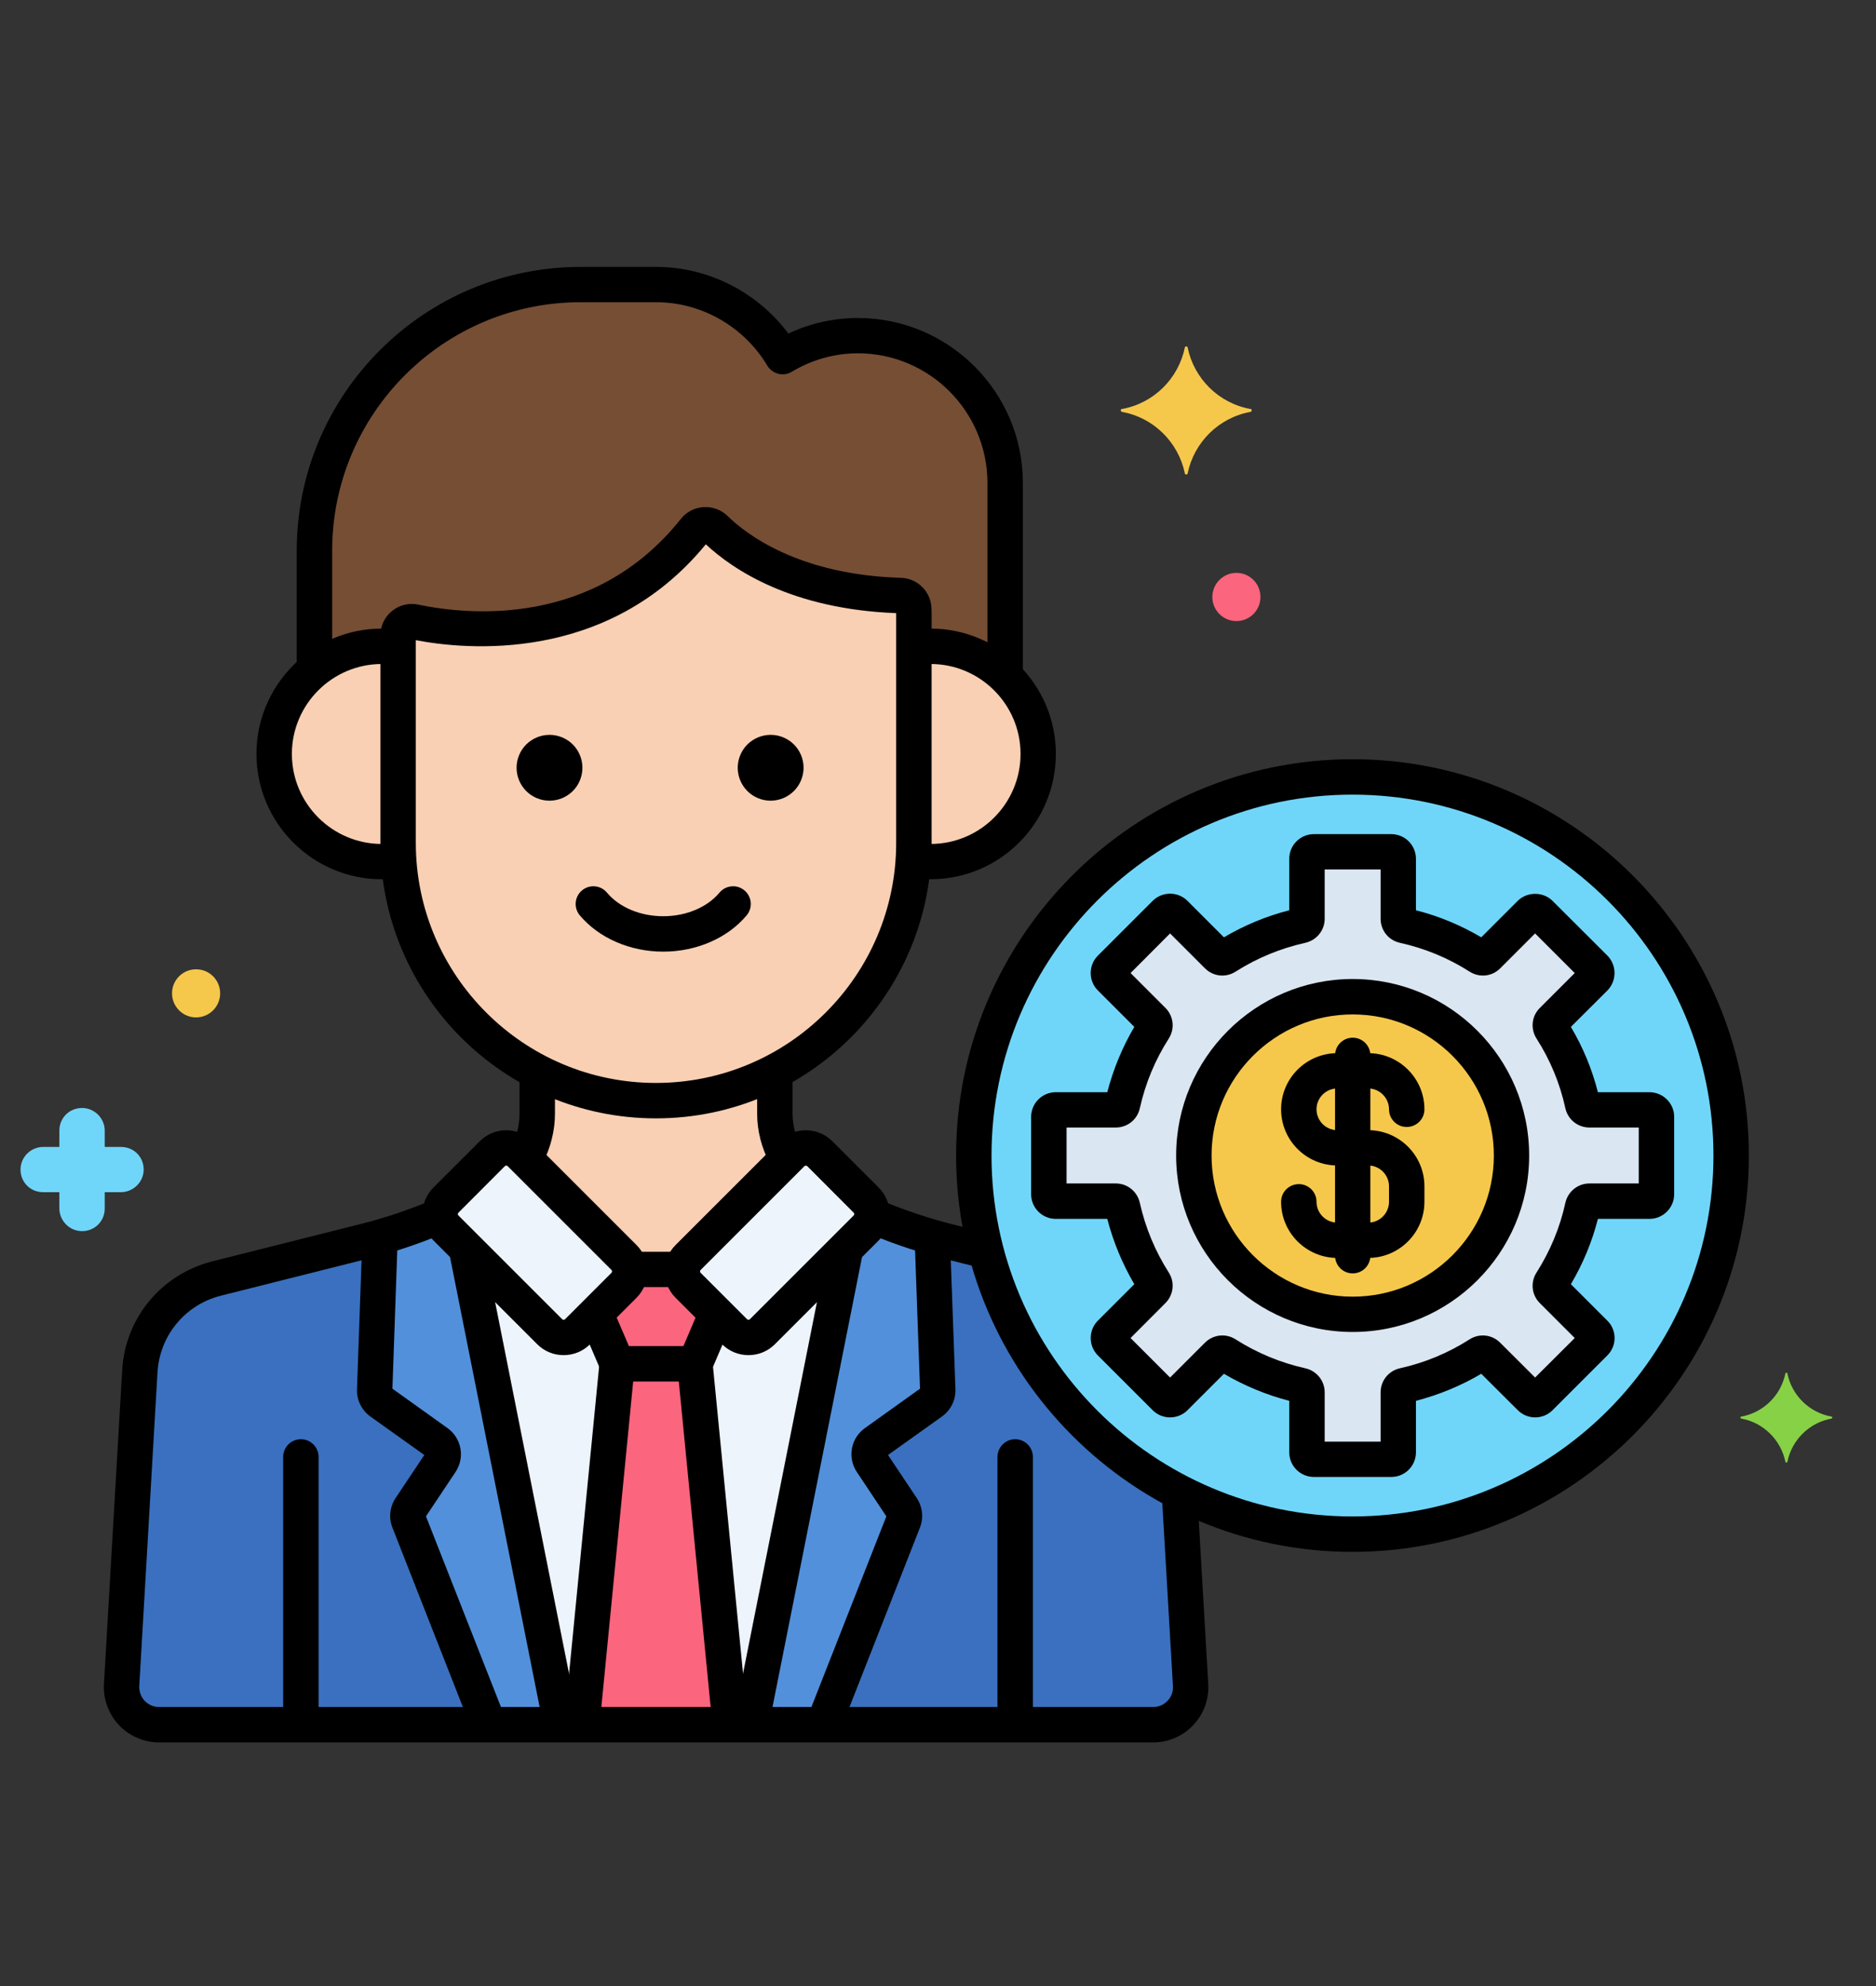
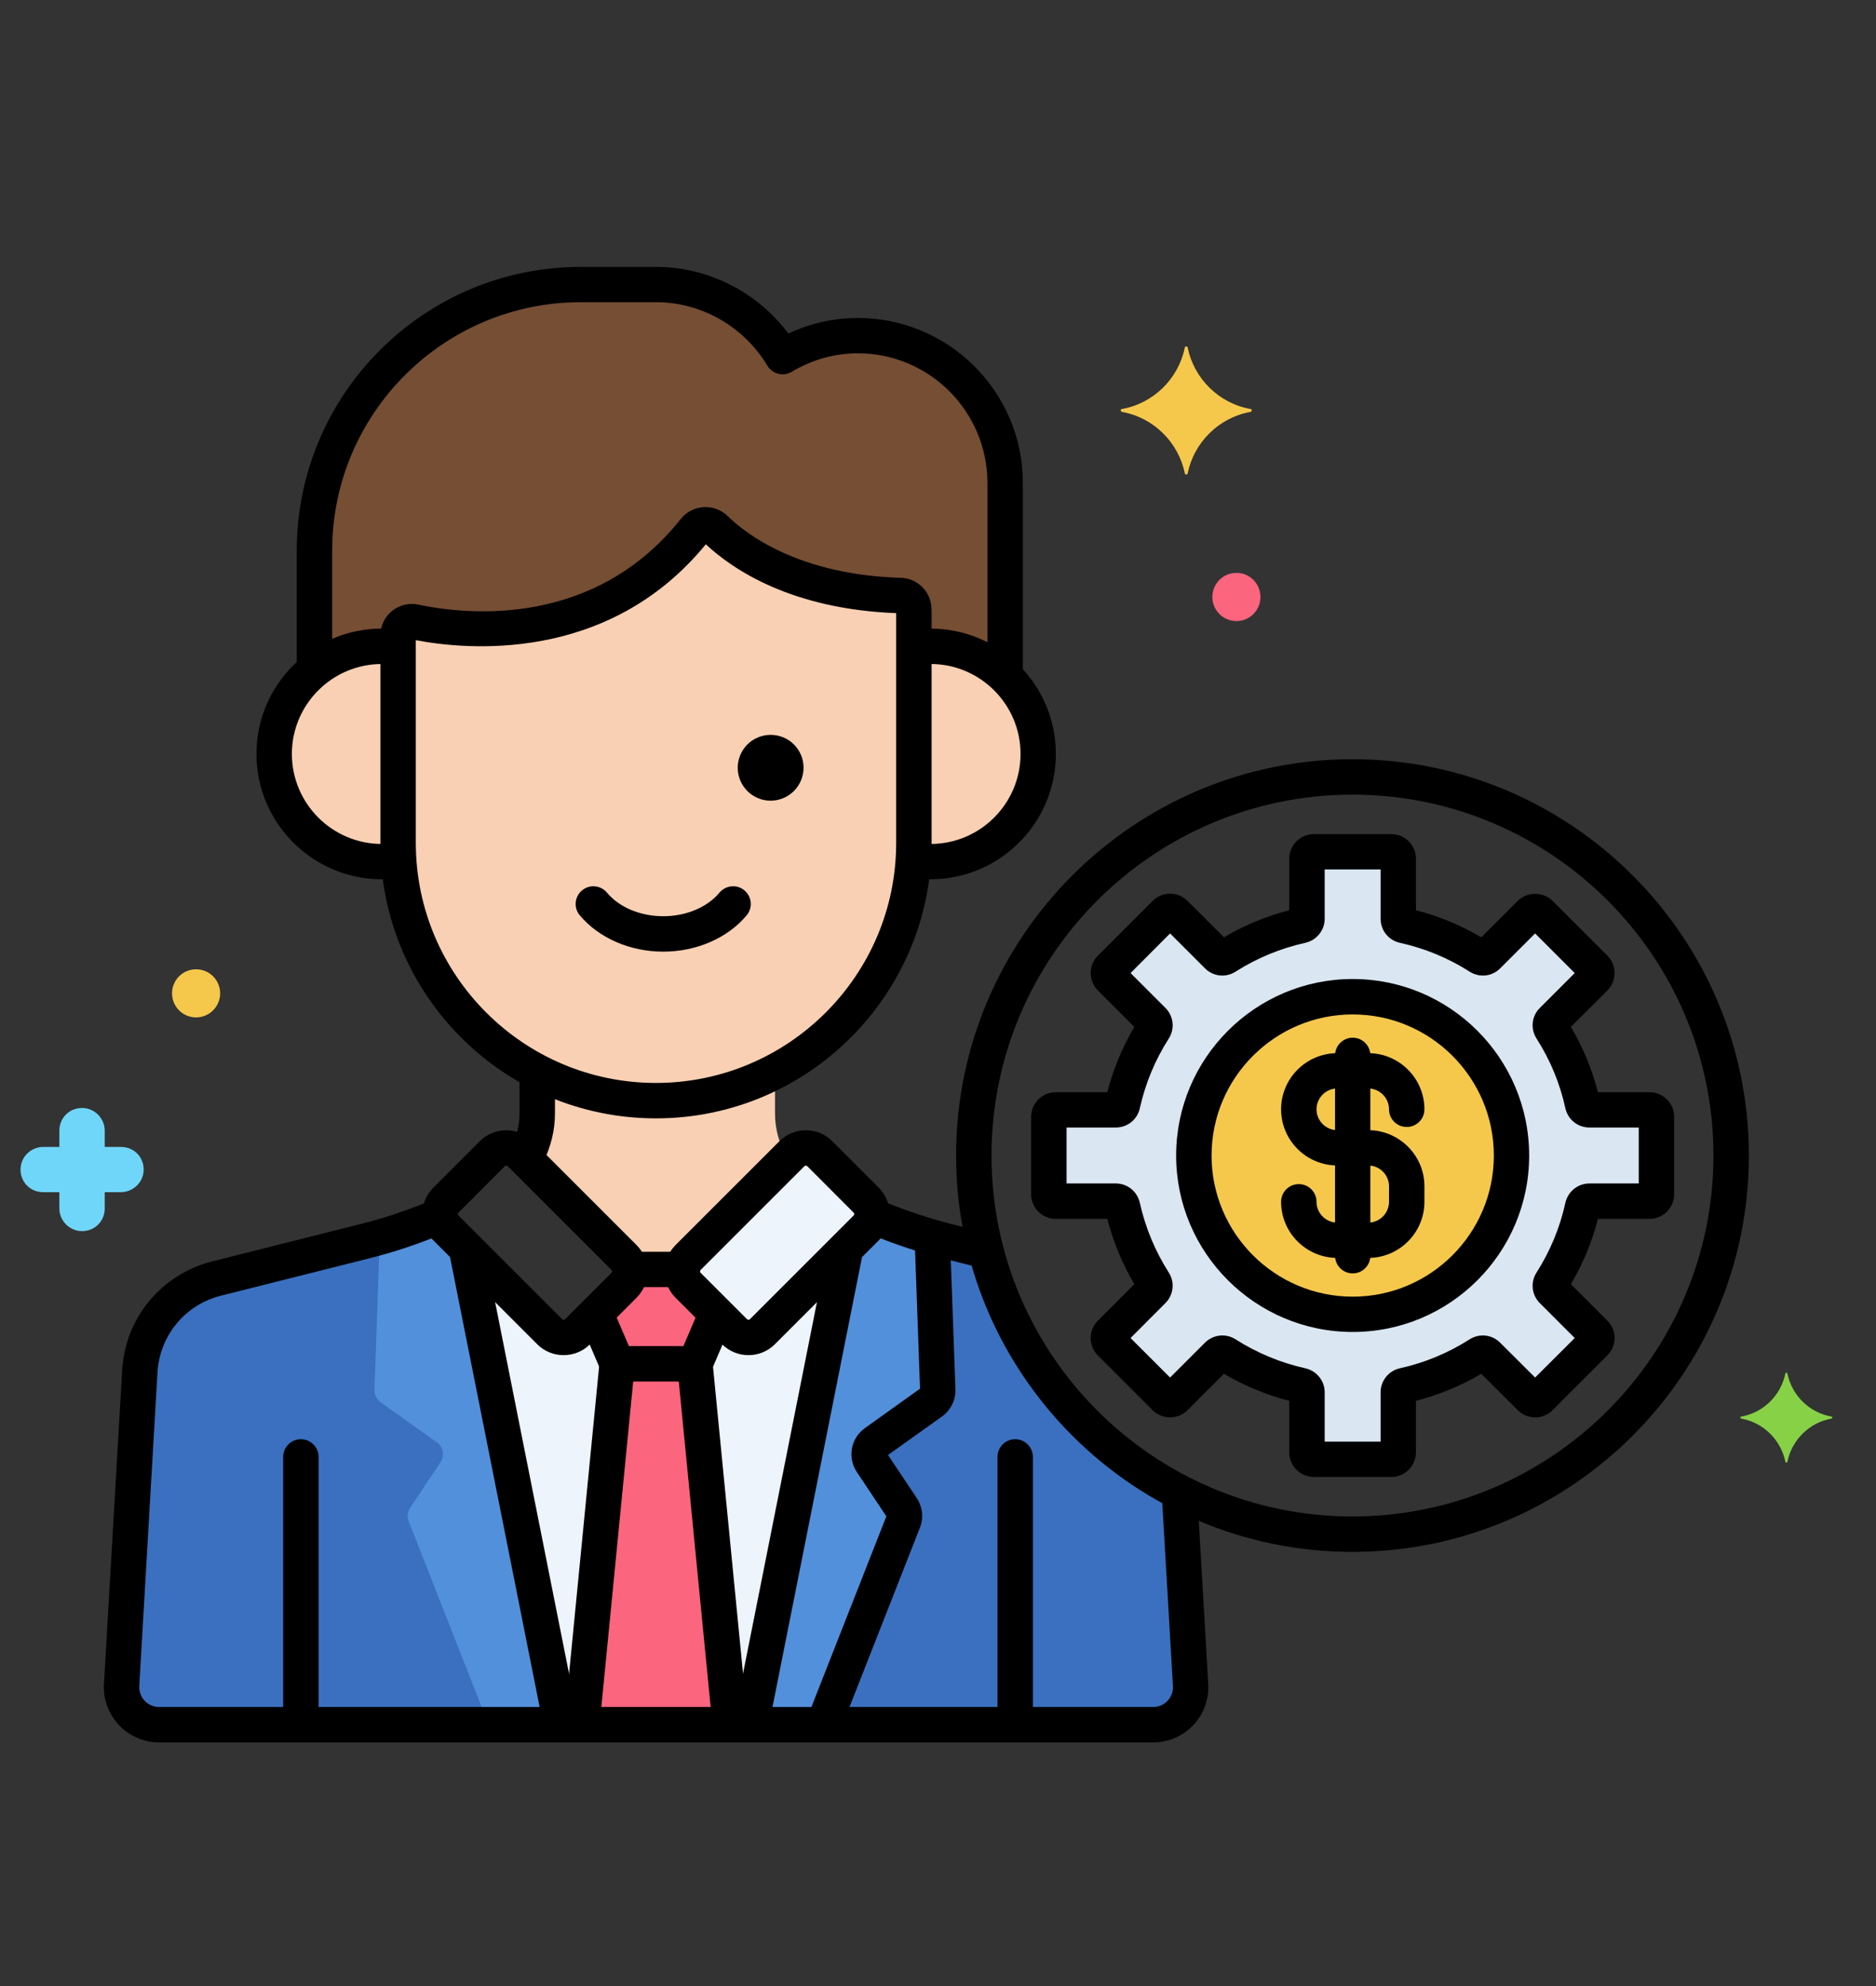
<svg xmlns="http://www.w3.org/2000/svg" width="17" height="18" viewBox="0 0 17 18" fill="none">
  <rect x="0" y="0" width="17" height="18" fill="#333333" stroke="none" />
  <g clip-path="url(#clip0_339_4841)">
-     <path d="M12.258 13.905C14.153 13.905 15.69 12.368 15.69 10.473C15.69 8.578 14.153 7.041 12.258 7.041C10.363 7.041 8.826 8.578 8.826 10.473C8.826 12.368 10.363 13.905 12.258 13.905Z" fill="#70D6F9" />
    <path d="M14.947 10.059H14.403C14.373 10.059 14.348 10.038 14.342 10.009C14.287 9.763 14.19 9.533 14.059 9.327C14.043 9.302 14.046 9.269 14.067 9.248L14.452 8.863C14.476 8.839 14.476 8.799 14.452 8.774L13.956 8.278C13.931 8.253 13.891 8.253 13.867 8.278L13.482 8.663C13.461 8.684 13.428 8.687 13.403 8.671C13.197 8.54 12.967 8.443 12.721 8.388C12.692 8.382 12.671 8.357 12.671 8.327V7.783C12.671 7.748 12.643 7.72 12.608 7.72H11.906C11.871 7.72 11.843 7.748 11.843 7.783V8.327C11.843 8.357 11.822 8.382 11.793 8.388C11.547 8.443 11.317 8.54 11.111 8.671C11.086 8.687 11.053 8.684 11.032 8.663L10.647 8.278C10.623 8.253 10.583 8.253 10.558 8.278L10.062 8.774C10.037 8.799 10.037 8.839 10.062 8.863L10.447 9.248C10.468 9.269 10.471 9.302 10.455 9.327C10.324 9.533 10.227 9.763 10.172 10.009C10.166 10.038 10.141 10.059 10.111 10.059H9.567C9.532 10.059 9.504 10.087 9.504 10.122V10.824C9.504 10.859 9.532 10.887 9.567 10.887H10.111C10.141 10.887 10.166 10.908 10.172 10.937C10.227 11.183 10.324 11.413 10.455 11.619C10.471 11.644 10.468 11.677 10.447 11.698L10.062 12.082C10.037 12.107 10.037 12.147 10.062 12.171L10.558 12.668C10.583 12.692 10.623 12.692 10.647 12.668L11.032 12.283C11.053 12.262 11.086 12.259 11.111 12.275C11.317 12.406 11.547 12.503 11.793 12.557C11.822 12.564 11.843 12.589 11.843 12.619V13.163C11.843 13.198 11.871 13.226 11.906 13.226H12.608C12.643 13.226 12.671 13.198 12.671 13.163V12.619C12.671 12.589 12.692 12.564 12.721 12.557C12.967 12.503 13.197 12.406 13.403 12.275C13.428 12.259 13.461 12.262 13.482 12.283L13.867 12.668C13.891 12.692 13.931 12.692 13.956 12.668L14.452 12.171C14.476 12.147 14.476 12.107 14.452 12.082L14.067 11.698C14.046 11.677 14.043 11.644 14.059 11.619C14.19 11.413 14.287 11.183 14.342 10.937C14.348 10.908 14.373 10.887 14.403 10.887H14.947C14.982 10.887 15.01 10.859 15.01 10.824V10.122C15.01 10.087 14.982 10.059 14.947 10.059Z" fill="#DAE6F1" />
    <path d="M12.485 11.895C13.269 11.768 13.802 11.028 13.675 10.244C13.548 9.459 12.809 8.926 12.024 9.054C11.24 9.181 10.707 9.92 10.834 10.704C10.961 11.489 11.7 12.022 12.485 11.895Z" fill="#F5C84C" />
-     <path d="M5.654 11.397L4.713 10.456C4.644 10.387 4.531 10.387 4.461 10.456L4.04 10.877C3.971 10.947 3.971 11.059 4.04 11.129L4.981 12.07C5.051 12.139 5.164 12.139 5.233 12.07L5.654 11.649C5.724 11.579 5.724 11.466 5.654 11.397Z" fill="#EDF4FC" />
    <path d="M7.851 10.877L7.431 10.456C7.361 10.387 7.248 10.387 7.179 10.456L6.238 11.397C6.168 11.467 6.168 11.579 6.238 11.649L6.659 12.07C6.728 12.139 6.841 12.139 6.911 12.07L7.851 11.129C7.921 11.059 7.921 10.947 7.851 10.877Z" fill="#EDF4FC" />
    <path d="M7.023 10.091V9.71C6.7 9.879 6.334 9.975 5.946 9.975C5.559 9.975 5.193 9.879 4.87 9.71V10.091C4.87 10.238 4.83 10.379 4.758 10.5L5.654 11.397C5.685 11.427 5.701 11.466 5.705 11.505H6.188C6.192 11.466 6.208 11.427 6.238 11.397L7.136 10.499C7.064 10.378 7.023 10.238 7.023 10.091Z" fill="#F9D0B4" />
    <path d="M10.791 15.272L10.689 13.524C9.832 13.082 9.185 12.291 8.937 11.338L8.589 11.25C8.355 11.191 8.126 11.113 7.904 11.018C7.9 11.059 7.884 11.098 7.853 11.129L6.912 12.07C6.843 12.139 6.73 12.139 6.66 12.07L6.239 11.649C6.2 11.61 6.184 11.556 6.189 11.505H5.706C5.711 11.556 5.695 11.61 5.655 11.649L5.234 12.07C5.165 12.139 5.052 12.139 4.982 12.07L4.042 11.129C4.011 11.098 3.995 11.059 3.991 11.019C3.77 11.114 3.541 11.191 3.307 11.25L1.964 11.588C1.573 11.686 1.291 12.028 1.269 12.431L1.104 15.272C1.093 15.467 1.248 15.632 1.443 15.632H10.452C10.647 15.632 10.802 15.467 10.791 15.272Z" fill="#EDF4FC" />
    <path d="M4.229 11.317L4.042 11.129C4.011 11.098 3.995 11.059 3.991 11.019C3.77 11.113 3.541 11.191 3.307 11.25L1.964 11.588C1.573 11.686 1.291 12.028 1.269 12.431L1.104 15.272C1.093 15.467 1.248 15.632 1.443 15.632H5.088L4.229 11.317Z" fill="#3A70BF" />
    <path d="M10.79 15.272L10.689 13.524C9.832 13.082 9.184 12.291 8.937 11.338L8.589 11.25C8.354 11.191 8.125 11.113 7.903 11.018C7.9 11.059 7.884 11.098 7.853 11.129L7.665 11.317L6.807 15.632H10.451C10.646 15.632 10.802 15.467 10.79 15.272Z" fill="#3A70BF" />
    <path d="M4.227 11.317L4.039 11.129C4.008 11.098 3.992 11.059 3.989 11.019C3.811 11.095 3.628 11.159 3.442 11.212L3.393 12.596C3.391 12.64 3.412 12.682 3.447 12.708L3.959 13.073C4.017 13.114 4.031 13.194 3.992 13.252L3.716 13.666C3.693 13.702 3.688 13.747 3.703 13.787L4.428 15.632H5.085L4.227 11.317Z" fill="#5290DB" />
    <path d="M8.45 11.212C8.264 11.159 8.081 11.094 7.903 11.018C7.9 11.059 7.884 11.098 7.853 11.129L7.665 11.317L6.807 15.632H7.464L8.189 13.787C8.204 13.747 8.199 13.702 8.176 13.666L7.9 13.253C7.86 13.194 7.875 13.114 7.933 13.073L8.444 12.708C8.48 12.682 8.501 12.64 8.499 12.596L8.45 11.212Z" fill="#5290DB" />
    <path d="M6.238 11.649C6.199 11.61 6.183 11.556 6.188 11.505H5.705C5.71 11.556 5.694 11.61 5.654 11.649L5.398 11.905L5.594 12.36H6.299L6.494 11.905L6.238 11.649Z" fill="#FC657E" />
    <path d="M6.299 12.36H5.593L5.273 15.632H6.619L6.299 12.36Z" fill="#FC657E" />
    <path d="M8.283 5.521C8.281 5.454 8.228 5.4 8.162 5.398C7.191 5.369 6.68 4.985 6.483 4.792C6.429 4.739 6.343 4.745 6.296 4.804C5.443 5.877 4.184 5.726 3.76 5.637C3.683 5.621 3.609 5.679 3.609 5.757V7.639C3.609 8.924 4.661 9.975 5.946 9.975C7.231 9.975 8.283 8.924 8.283 7.639V5.557C8.283 5.545 8.283 5.533 8.283 5.521Z" fill="#F9D0B4" />
    <path d="M7.774 3.042C7.525 3.042 7.292 3.112 7.092 3.232C6.858 2.842 6.432 2.579 5.947 2.579H5.262C3.935 2.579 2.85 3.664 2.85 4.991V6.072C3.017 5.938 3.228 5.858 3.458 5.858C3.509 5.858 3.559 5.862 3.608 5.87V5.757C3.608 5.679 3.682 5.621 3.759 5.637C4.182 5.726 5.442 5.877 6.295 4.804C6.342 4.745 6.428 4.739 6.482 4.792C6.679 4.985 7.19 5.369 8.161 5.398C8.227 5.4 8.28 5.454 8.282 5.521C8.282 5.533 8.282 5.545 8.282 5.557V5.87C8.331 5.862 8.381 5.858 8.432 5.858C8.695 5.858 8.933 5.962 9.109 6.132V4.377C9.108 3.643 8.508 3.042 7.774 3.042Z" fill="#754E34" />
    <path d="M8.431 5.858C8.38 5.858 8.33 5.862 8.281 5.87V7.639C8.281 7.691 8.279 7.744 8.275 7.795C8.326 7.804 8.378 7.809 8.431 7.809C8.97 7.809 9.407 7.372 9.407 6.833C9.407 6.295 8.97 5.858 8.431 5.858Z" fill="#F9D0B4" />
    <path d="M3.608 7.639V5.87C3.559 5.862 3.509 5.858 3.458 5.858C2.919 5.858 2.482 6.295 2.482 6.833C2.482 7.372 2.919 7.809 3.458 7.809C3.511 7.809 3.563 7.804 3.614 7.795C3.61 7.744 3.608 7.691 3.608 7.639Z" fill="#F9D0B4" />
    <path d="M6.746 8.07C6.679 8.013 6.577 8.022 6.52 8.09C6.408 8.224 6.217 8.304 6.01 8.304C5.803 8.304 5.612 8.224 5.5 8.09C5.443 8.022 5.342 8.013 5.274 8.07C5.206 8.127 5.197 8.228 5.254 8.296C5.427 8.502 5.709 8.625 6.01 8.625C6.311 8.625 6.594 8.502 6.766 8.296C6.823 8.228 6.814 8.127 6.746 8.07Z" fill="black" />
    <path d="M7.259 7.072C7.322 6.92 7.25 6.746 7.098 6.683C6.946 6.62 6.771 6.692 6.708 6.844C6.645 6.996 6.717 7.171 6.869 7.234C7.021 7.297 7.196 7.225 7.259 7.072Z" fill="black" />
-     <path d="M5.255 7.073C5.318 6.92 5.246 6.746 5.094 6.683C4.942 6.62 4.767 6.692 4.704 6.844C4.641 6.996 4.713 7.171 4.865 7.234C5.018 7.297 5.192 7.225 5.255 7.073Z" fill="black" />
    <path d="M9.199 13.044C9.111 13.044 9.039 13.116 9.039 13.205V15.479C9.039 15.568 9.111 15.64 9.199 15.64C9.288 15.64 9.36 15.568 9.36 15.479V13.205C9.36 13.116 9.288 13.044 9.199 13.044Z" fill="black" />
    <path d="M2.727 13.044C2.638 13.044 2.566 13.116 2.566 13.205V15.479C2.566 15.568 2.638 15.64 2.727 15.64C2.815 15.64 2.887 15.568 2.887 15.479V13.205C2.887 13.116 2.815 13.044 2.727 13.044Z" fill="black" />
    <path d="M5.768 11.284L4.827 10.343C4.763 10.279 4.678 10.244 4.587 10.244C4.497 10.244 4.412 10.279 4.348 10.343L3.927 10.764C3.795 10.896 3.795 11.11 3.927 11.242L4.868 12.183C4.932 12.247 5.017 12.282 5.107 12.282C5.198 12.282 5.283 12.247 5.347 12.183L5.768 11.762C5.9 11.63 5.9 11.416 5.768 11.284ZM5.541 11.536L5.12 11.957C5.113 11.963 5.102 11.963 5.095 11.957L4.154 11.016C4.147 11.009 4.147 10.998 4.154 10.991L4.575 10.569C4.578 10.566 4.583 10.564 4.588 10.564C4.592 10.564 4.597 10.566 4.6 10.569L5.541 11.51C5.548 11.517 5.548 11.528 5.541 11.536Z" fill="black" />
    <path d="M7.963 10.764L7.542 10.343C7.478 10.279 7.393 10.244 7.303 10.244C7.212 10.244 7.127 10.279 7.063 10.343L6.122 11.284C5.99 11.416 5.99 11.63 6.122 11.762L6.543 12.183C6.607 12.247 6.692 12.282 6.783 12.282C6.873 12.282 6.958 12.247 7.022 12.183L7.963 11.242C8.095 11.111 8.095 10.896 7.963 10.764ZM7.736 11.016L6.795 11.957C6.788 11.963 6.777 11.963 6.77 11.957L6.349 11.536C6.342 11.529 6.342 11.517 6.349 11.51L7.29 10.569C7.297 10.563 7.308 10.563 7.315 10.569L7.736 10.991C7.743 10.998 7.743 11.009 7.736 11.016Z" fill="black" />
-     <path d="M7.259 10.394C7.209 10.3 7.182 10.195 7.182 10.091V9.749C7.182 9.66 7.11 9.589 7.022 9.589C6.933 9.589 6.861 9.66 6.861 9.749V10.091C6.861 10.248 6.901 10.405 6.977 10.546C7.005 10.6 7.061 10.63 7.118 10.63C7.144 10.63 7.17 10.624 7.194 10.611C7.272 10.569 7.301 10.472 7.259 10.394Z" fill="black" />
    <path d="M6.131 11.345H5.735C5.646 11.345 5.574 11.417 5.574 11.505C5.574 11.594 5.646 11.665 5.735 11.665H6.131C6.22 11.665 6.292 11.594 6.292 11.505C6.292 11.417 6.22 11.345 6.131 11.345Z" fill="black" />
    <path d="M4.869 9.609C4.78 9.609 4.708 9.681 4.708 9.769V10.091C4.708 10.194 4.683 10.297 4.635 10.389C4.594 10.467 4.625 10.564 4.703 10.605C4.727 10.617 4.753 10.623 4.777 10.623C4.835 10.623 4.891 10.592 4.92 10.537C4.991 10.399 5.029 10.245 5.029 10.091V9.769C5.029 9.681 4.957 9.609 4.869 9.609Z" fill="black" />
    <path d="M8.944 11.175L8.626 11.095C8.423 11.043 8.22 10.976 8.022 10.895C7.94 10.861 7.847 10.9 7.813 10.982C7.779 11.064 7.818 11.157 7.9 11.191C8.112 11.279 8.33 11.351 8.548 11.406L8.866 11.486C8.879 11.489 8.892 11.491 8.905 11.491C8.977 11.491 9.042 11.442 9.06 11.369C9.082 11.283 9.03 11.196 8.944 11.175Z" fill="black" />
    <path d="M10.949 15.263L10.848 13.526C10.843 13.437 10.766 13.369 10.679 13.375C10.591 13.38 10.523 13.456 10.528 13.544L10.629 15.281C10.632 15.331 10.615 15.379 10.58 15.415C10.546 15.451 10.5 15.471 10.45 15.471H1.442C1.392 15.471 1.345 15.451 1.311 15.415C1.277 15.379 1.26 15.331 1.262 15.281L1.427 12.44C1.446 12.105 1.677 11.825 2.002 11.743L3.345 11.405C3.573 11.348 3.8 11.272 4.018 11.18C4.1 11.146 4.139 11.052 4.104 10.971C4.07 10.889 3.976 10.85 3.895 10.885C3.691 10.97 3.479 11.041 3.266 11.094L1.924 11.432C1.462 11.549 1.133 11.946 1.107 12.421L0.942 15.263C0.934 15.4 0.984 15.535 1.078 15.635C1.172 15.735 1.305 15.792 1.442 15.792H10.45C10.587 15.792 10.72 15.735 10.813 15.635C10.908 15.535 10.957 15.4 10.949 15.263Z" fill="black" />
    <path d="M8.441 5.517C8.438 5.365 8.317 5.242 8.165 5.237C7.235 5.21 6.756 4.837 6.594 4.677C6.536 4.621 6.456 4.591 6.376 4.596C6.295 4.601 6.219 4.64 6.169 4.704C5.385 5.689 4.245 5.575 3.791 5.48C3.706 5.462 3.619 5.483 3.552 5.538C3.486 5.592 3.447 5.672 3.447 5.759V7.639C3.447 9.016 4.567 10.136 5.944 10.136C7.321 10.136 8.442 9.016 8.442 7.639V5.557C8.442 5.544 8.441 5.531 8.441 5.517ZM8.121 7.639C8.121 8.839 7.144 9.815 5.944 9.815C4.744 9.815 3.768 8.839 3.768 7.639V5.802C4.211 5.887 5.507 6.02 6.396 4.933C6.642 5.163 7.174 5.521 8.121 5.557V7.639Z" fill="black" />
    <path d="M7.774 2.882C7.557 2.882 7.342 2.93 7.144 3.023C6.863 2.647 6.417 2.419 5.947 2.419H5.262C3.843 2.419 2.689 3.573 2.689 4.991V6.022C2.689 6.11 2.761 6.182 2.85 6.182C2.938 6.182 3.01 6.11 3.01 6.022V4.991C3.01 3.749 4.02 2.739 5.262 2.739H5.947C6.356 2.739 6.742 2.96 6.954 3.315C6.976 3.351 7.012 3.377 7.053 3.388C7.094 3.398 7.138 3.392 7.174 3.37C7.357 3.26 7.564 3.202 7.774 3.202C8.421 3.202 8.948 3.729 8.948 4.377V6.086C8.948 6.174 9.02 6.246 9.109 6.246C9.197 6.246 9.269 6.174 9.269 6.086V4.377C9.269 3.552 8.598 2.882 7.774 2.882Z" fill="black" />
    <path d="M8.432 5.697C8.401 5.697 8.37 5.699 8.339 5.701C8.251 5.709 8.185 5.787 8.193 5.875C8.2 5.963 8.278 6.028 8.366 6.021C8.388 6.019 8.41 6.018 8.433 6.018C8.882 6.018 9.248 6.384 9.248 6.833C9.248 7.283 8.882 7.649 8.433 7.649C8.409 7.649 8.385 7.647 8.358 7.645C8.27 7.636 8.192 7.7 8.182 7.788C8.173 7.876 8.237 7.955 8.326 7.964C8.363 7.968 8.398 7.969 8.433 7.969C9.059 7.969 9.568 7.46 9.568 6.833C9.568 6.207 9.059 5.697 8.432 5.697Z" fill="black" />
    <path d="M3.523 7.646C3.502 7.648 3.481 7.649 3.46 7.649C3.011 7.649 2.645 7.283 2.645 6.833C2.645 6.384 3.011 6.018 3.46 6.018C3.482 6.018 3.503 6.019 3.524 6.021C3.612 6.028 3.689 5.962 3.697 5.874C3.704 5.786 3.638 5.708 3.55 5.701C3.52 5.699 3.49 5.697 3.46 5.697C2.834 5.697 2.324 6.207 2.324 6.833C2.324 7.46 2.834 7.969 3.46 7.969C3.491 7.969 3.521 7.968 3.551 7.965C3.639 7.957 3.704 7.88 3.697 7.791C3.689 7.703 3.611 7.638 3.523 7.646Z" fill="black" />
    <path d="M6.538 11.802C6.456 11.767 6.362 11.805 6.327 11.886L6.193 12.2H5.699L5.566 11.89C5.531 11.808 5.437 11.771 5.355 11.805C5.274 11.84 5.236 11.935 5.271 12.016L5.445 12.423C5.471 12.482 5.529 12.521 5.593 12.521H6.298C6.363 12.521 6.421 12.482 6.446 12.423L6.622 12.012C6.657 11.931 6.619 11.837 6.538 11.802Z" fill="black" />
    <path d="M6.457 12.345C6.448 12.256 6.369 12.192 6.281 12.201C6.193 12.209 6.129 12.288 6.137 12.376L6.45 15.575C6.459 15.658 6.528 15.72 6.61 15.72C6.615 15.72 6.62 15.72 6.626 15.719C6.714 15.711 6.778 15.632 6.77 15.544L6.457 12.345Z" fill="black" />
    <path d="M5.608 12.201C5.52 12.192 5.442 12.256 5.433 12.345L5.12 15.545C5.111 15.633 5.176 15.711 5.264 15.72C5.269 15.72 5.274 15.721 5.28 15.721C5.361 15.721 5.431 15.659 5.439 15.576L5.752 12.376C5.761 12.288 5.696 12.209 5.608 12.201Z" fill="black" />
    <path d="M5.234 15.558L4.386 11.295C4.369 11.208 4.284 11.152 4.197 11.169C4.111 11.186 4.054 11.271 4.071 11.357L4.92 15.621C4.935 15.697 5.002 15.75 5.077 15.75C5.087 15.75 5.098 15.749 5.108 15.747C5.195 15.73 5.251 15.645 5.234 15.558Z" fill="black" />
-     <path d="M4.563 15.531L3.86 13.743L4.128 13.341C4.215 13.21 4.183 13.035 4.055 12.943L3.556 12.586L3.603 11.247C3.607 11.159 3.537 11.085 3.449 11.081C3.36 11.078 3.286 11.147 3.283 11.236L3.235 12.591C3.231 12.688 3.277 12.781 3.356 12.838L3.845 13.187L3.585 13.577C3.532 13.657 3.521 13.757 3.556 13.845L4.264 15.648C4.289 15.711 4.349 15.75 4.413 15.75C4.433 15.75 4.453 15.746 4.472 15.739C4.554 15.707 4.595 15.613 4.563 15.531Z" fill="black" />
    <path d="M8.61 11.257C8.607 11.169 8.533 11.099 8.444 11.103C8.356 11.106 8.287 11.18 8.29 11.269L8.337 12.586L7.838 12.943C7.709 13.035 7.677 13.21 7.765 13.342L8.032 13.743L7.329 15.532C7.297 15.614 7.338 15.708 7.42 15.74C7.439 15.748 7.459 15.751 7.479 15.751C7.543 15.751 7.603 15.712 7.628 15.649L8.336 13.846C8.371 13.757 8.36 13.657 8.308 13.578L8.047 13.187L8.536 12.838C8.616 12.781 8.661 12.689 8.658 12.591L8.61 11.257Z" fill="black" />
    <path d="M7.692 11.173C7.605 11.156 7.521 11.212 7.503 11.299L6.655 15.561C6.638 15.648 6.695 15.732 6.781 15.749C6.792 15.751 6.803 15.752 6.813 15.752C6.888 15.752 6.955 15.7 6.97 15.623L7.818 11.361C7.835 11.274 7.779 11.19 7.692 11.173Z" fill="black" />
    <path d="M16.597 12.839C16.395 12.803 16.237 12.646 16.197 12.448C16.197 12.439 16.179 12.439 16.179 12.448C16.138 12.646 15.981 12.803 15.778 12.839C15.769 12.839 15.769 12.853 15.778 12.857C15.981 12.893 16.138 13.051 16.179 13.249C16.179 13.258 16.197 13.258 16.197 13.249C16.237 13.051 16.395 12.893 16.597 12.857C16.606 12.853 16.606 12.839 16.597 12.839Z" fill="#87D147" />
    <path d="M11.333 3.707C11.045 3.656 10.82 3.432 10.762 3.149C10.762 3.137 10.737 3.137 10.737 3.149C10.679 3.432 10.454 3.656 10.166 3.707C10.153 3.707 10.153 3.727 10.166 3.733C10.454 3.784 10.679 4.009 10.737 4.291C10.737 4.304 10.762 4.304 10.762 4.291C10.82 4.009 11.045 3.784 11.333 3.733C11.346 3.727 11.346 3.707 11.333 3.707Z" fill="#F5C84C" />
    <path d="M11.204 5.192C11.084 5.192 10.986 5.29 10.986 5.411C10.986 5.531 11.084 5.629 11.204 5.629C11.325 5.629 11.422 5.531 11.422 5.411C11.422 5.29 11.325 5.192 11.204 5.192Z" fill="#FC657E" />
    <path d="M1.096 10.395H0.949V10.247C0.949 10.138 0.859 10.042 0.744 10.042C0.628 10.042 0.538 10.132 0.538 10.247V10.395H0.391C0.282 10.395 0.186 10.484 0.186 10.6C0.186 10.715 0.275 10.805 0.391 10.805H0.538V10.953C0.538 11.062 0.628 11.158 0.744 11.158C0.859 11.158 0.949 11.068 0.949 10.953V10.805H1.096C1.205 10.805 1.302 10.715 1.302 10.6C1.302 10.484 1.212 10.395 1.096 10.395Z" fill="#70D6F9" />
    <path d="M1.777 8.785C1.656 8.785 1.559 8.882 1.559 9.003C1.559 9.123 1.656 9.221 1.777 9.221C1.897 9.221 1.995 9.123 1.995 9.003C1.995 8.882 1.897 8.785 1.777 8.785Z" fill="#F5C84C" />
    <path d="M12.256 6.881C10.275 6.881 8.664 8.492 8.664 10.473C8.664 12.454 10.275 14.065 12.256 14.065C14.237 14.065 15.848 12.454 15.848 10.473C15.848 8.492 14.237 6.881 12.256 6.881ZM12.256 13.744C10.452 13.744 8.985 12.277 8.985 10.473C8.985 8.669 10.452 7.202 12.256 7.202C14.06 7.202 15.527 8.669 15.527 10.473C15.527 12.277 14.06 13.744 12.256 13.744Z" fill="black" />
    <path d="M14.947 9.899H14.48C14.427 9.691 14.345 9.492 14.235 9.307L14.566 8.977C14.652 8.89 14.652 8.748 14.566 8.661L14.069 8.165C13.985 8.08 13.838 8.08 13.753 8.165L13.423 8.495C13.238 8.386 13.04 8.303 12.831 8.25V7.783C12.831 7.66 12.731 7.56 12.608 7.56H11.906C11.783 7.56 11.683 7.66 11.683 7.783V8.25C11.475 8.303 11.277 8.386 11.091 8.495L10.761 8.165C10.674 8.078 10.532 8.078 10.445 8.165L9.949 8.661C9.862 8.748 9.862 8.89 9.949 8.977L10.279 9.307C10.17 9.492 10.088 9.691 10.034 9.899H9.567C9.444 9.899 9.344 9.999 9.344 10.122V10.824C9.344 10.947 9.444 11.047 9.567 11.047H10.034C10.088 11.255 10.17 11.453 10.279 11.639L9.949 11.969C9.862 12.056 9.862 12.198 9.949 12.285L10.445 12.781C10.532 12.868 10.674 12.868 10.761 12.781L11.091 12.451C11.277 12.56 11.475 12.642 11.683 12.696V13.163C11.683 13.286 11.783 13.386 11.906 13.386H12.608C12.731 13.386 12.831 13.286 12.831 13.163V12.696C13.039 12.642 13.238 12.56 13.423 12.451L13.754 12.781C13.841 12.868 13.982 12.868 14.069 12.781L14.565 12.285C14.608 12.242 14.631 12.187 14.631 12.127C14.631 12.067 14.608 12.011 14.565 11.969L14.235 11.639C14.345 11.453 14.427 11.255 14.48 11.047H14.947C15.07 11.047 15.171 10.947 15.171 10.824V10.122C15.171 9.999 15.07 9.899 14.947 9.899ZM14.85 10.726H14.403C14.298 10.726 14.208 10.799 14.185 10.902C14.136 11.126 14.048 11.338 13.924 11.533C13.867 11.622 13.879 11.736 13.954 11.811L14.27 12.127L13.911 12.485L13.595 12.17C13.521 12.095 13.406 12.082 13.317 12.139C13.123 12.263 12.911 12.351 12.686 12.401C12.583 12.424 12.511 12.514 12.511 12.619V13.066H12.004V12.619C12.004 12.514 11.931 12.424 11.828 12.401C11.604 12.351 11.392 12.263 11.197 12.139C11.108 12.082 10.994 12.095 10.919 12.169L10.603 12.485L10.245 12.127L10.56 11.811C10.635 11.736 10.648 11.622 10.591 11.533C10.467 11.338 10.379 11.126 10.329 10.902C10.306 10.799 10.217 10.726 10.111 10.726H9.665V10.219H10.111C10.217 10.219 10.306 10.147 10.329 10.044C10.379 9.819 10.467 9.607 10.591 9.413C10.648 9.324 10.635 9.209 10.561 9.135L10.245 8.819L10.603 8.46L10.919 8.776C10.994 8.851 11.108 8.863 11.197 8.806C11.392 8.682 11.604 8.595 11.828 8.545C11.931 8.522 12.004 8.432 12.004 8.327V7.88H12.511V8.327C12.511 8.433 12.583 8.522 12.686 8.545C12.911 8.595 13.123 8.682 13.317 8.806C13.406 8.863 13.521 8.851 13.595 8.776L13.911 8.46L14.27 8.819L13.954 9.135C13.879 9.209 13.867 9.324 13.924 9.413C14.048 9.607 14.136 9.819 14.185 10.044C14.208 10.147 14.298 10.219 14.403 10.219H14.85V10.726Z" fill="black" />
    <path d="M12.258 8.873C11.376 8.873 10.658 9.591 10.658 10.473C10.658 11.355 11.376 12.072 12.258 12.072C13.14 12.072 13.857 11.355 13.857 10.473C13.857 9.591 13.14 8.873 12.258 8.873ZM12.258 11.752C11.553 11.752 10.979 11.178 10.979 10.473C10.979 9.768 11.553 9.194 12.258 9.194C12.963 9.194 13.537 9.768 13.537 10.473C13.537 11.178 12.963 11.752 12.258 11.752Z" fill="black" />
    <path d="M12.398 10.243H12.119C12.015 10.243 11.93 10.158 11.93 10.054C11.93 9.95 12.015 9.865 12.119 9.865H12.398C12.502 9.865 12.587 9.95 12.587 10.054C12.587 10.143 12.659 10.214 12.747 10.214C12.836 10.214 12.908 10.143 12.908 10.054C12.908 9.773 12.679 9.545 12.398 9.545H12.119C11.838 9.545 11.609 9.773 11.609 10.054C11.609 10.335 11.838 10.563 12.119 10.563H12.398C12.502 10.563 12.587 10.648 12.587 10.752V10.892C12.587 10.996 12.502 11.081 12.398 11.081H12.119C12.015 11.081 11.93 10.996 11.93 10.892C11.93 10.803 11.858 10.732 11.77 10.732C11.681 10.732 11.609 10.803 11.609 10.892C11.609 11.173 11.838 11.401 12.119 11.401H12.398C12.679 11.401 12.908 11.173 12.908 10.892V10.752C12.908 10.471 12.679 10.243 12.398 10.243Z" fill="black" />
    <path d="M12.258 9.405C12.169 9.405 12.098 9.477 12.098 9.565V11.381C12.098 11.469 12.169 11.541 12.258 11.541C12.347 11.541 12.418 11.469 12.418 11.381V9.565C12.418 9.477 12.347 9.405 12.258 9.405Z" fill="black" />
  </g>
  <defs>
    <clipPath id="clip0_339_4841">
      <rect width="16.421" height="16.421" fill="white" transform="translate(0.184 0.895)" />
    </clipPath>
  </defs>
</svg>